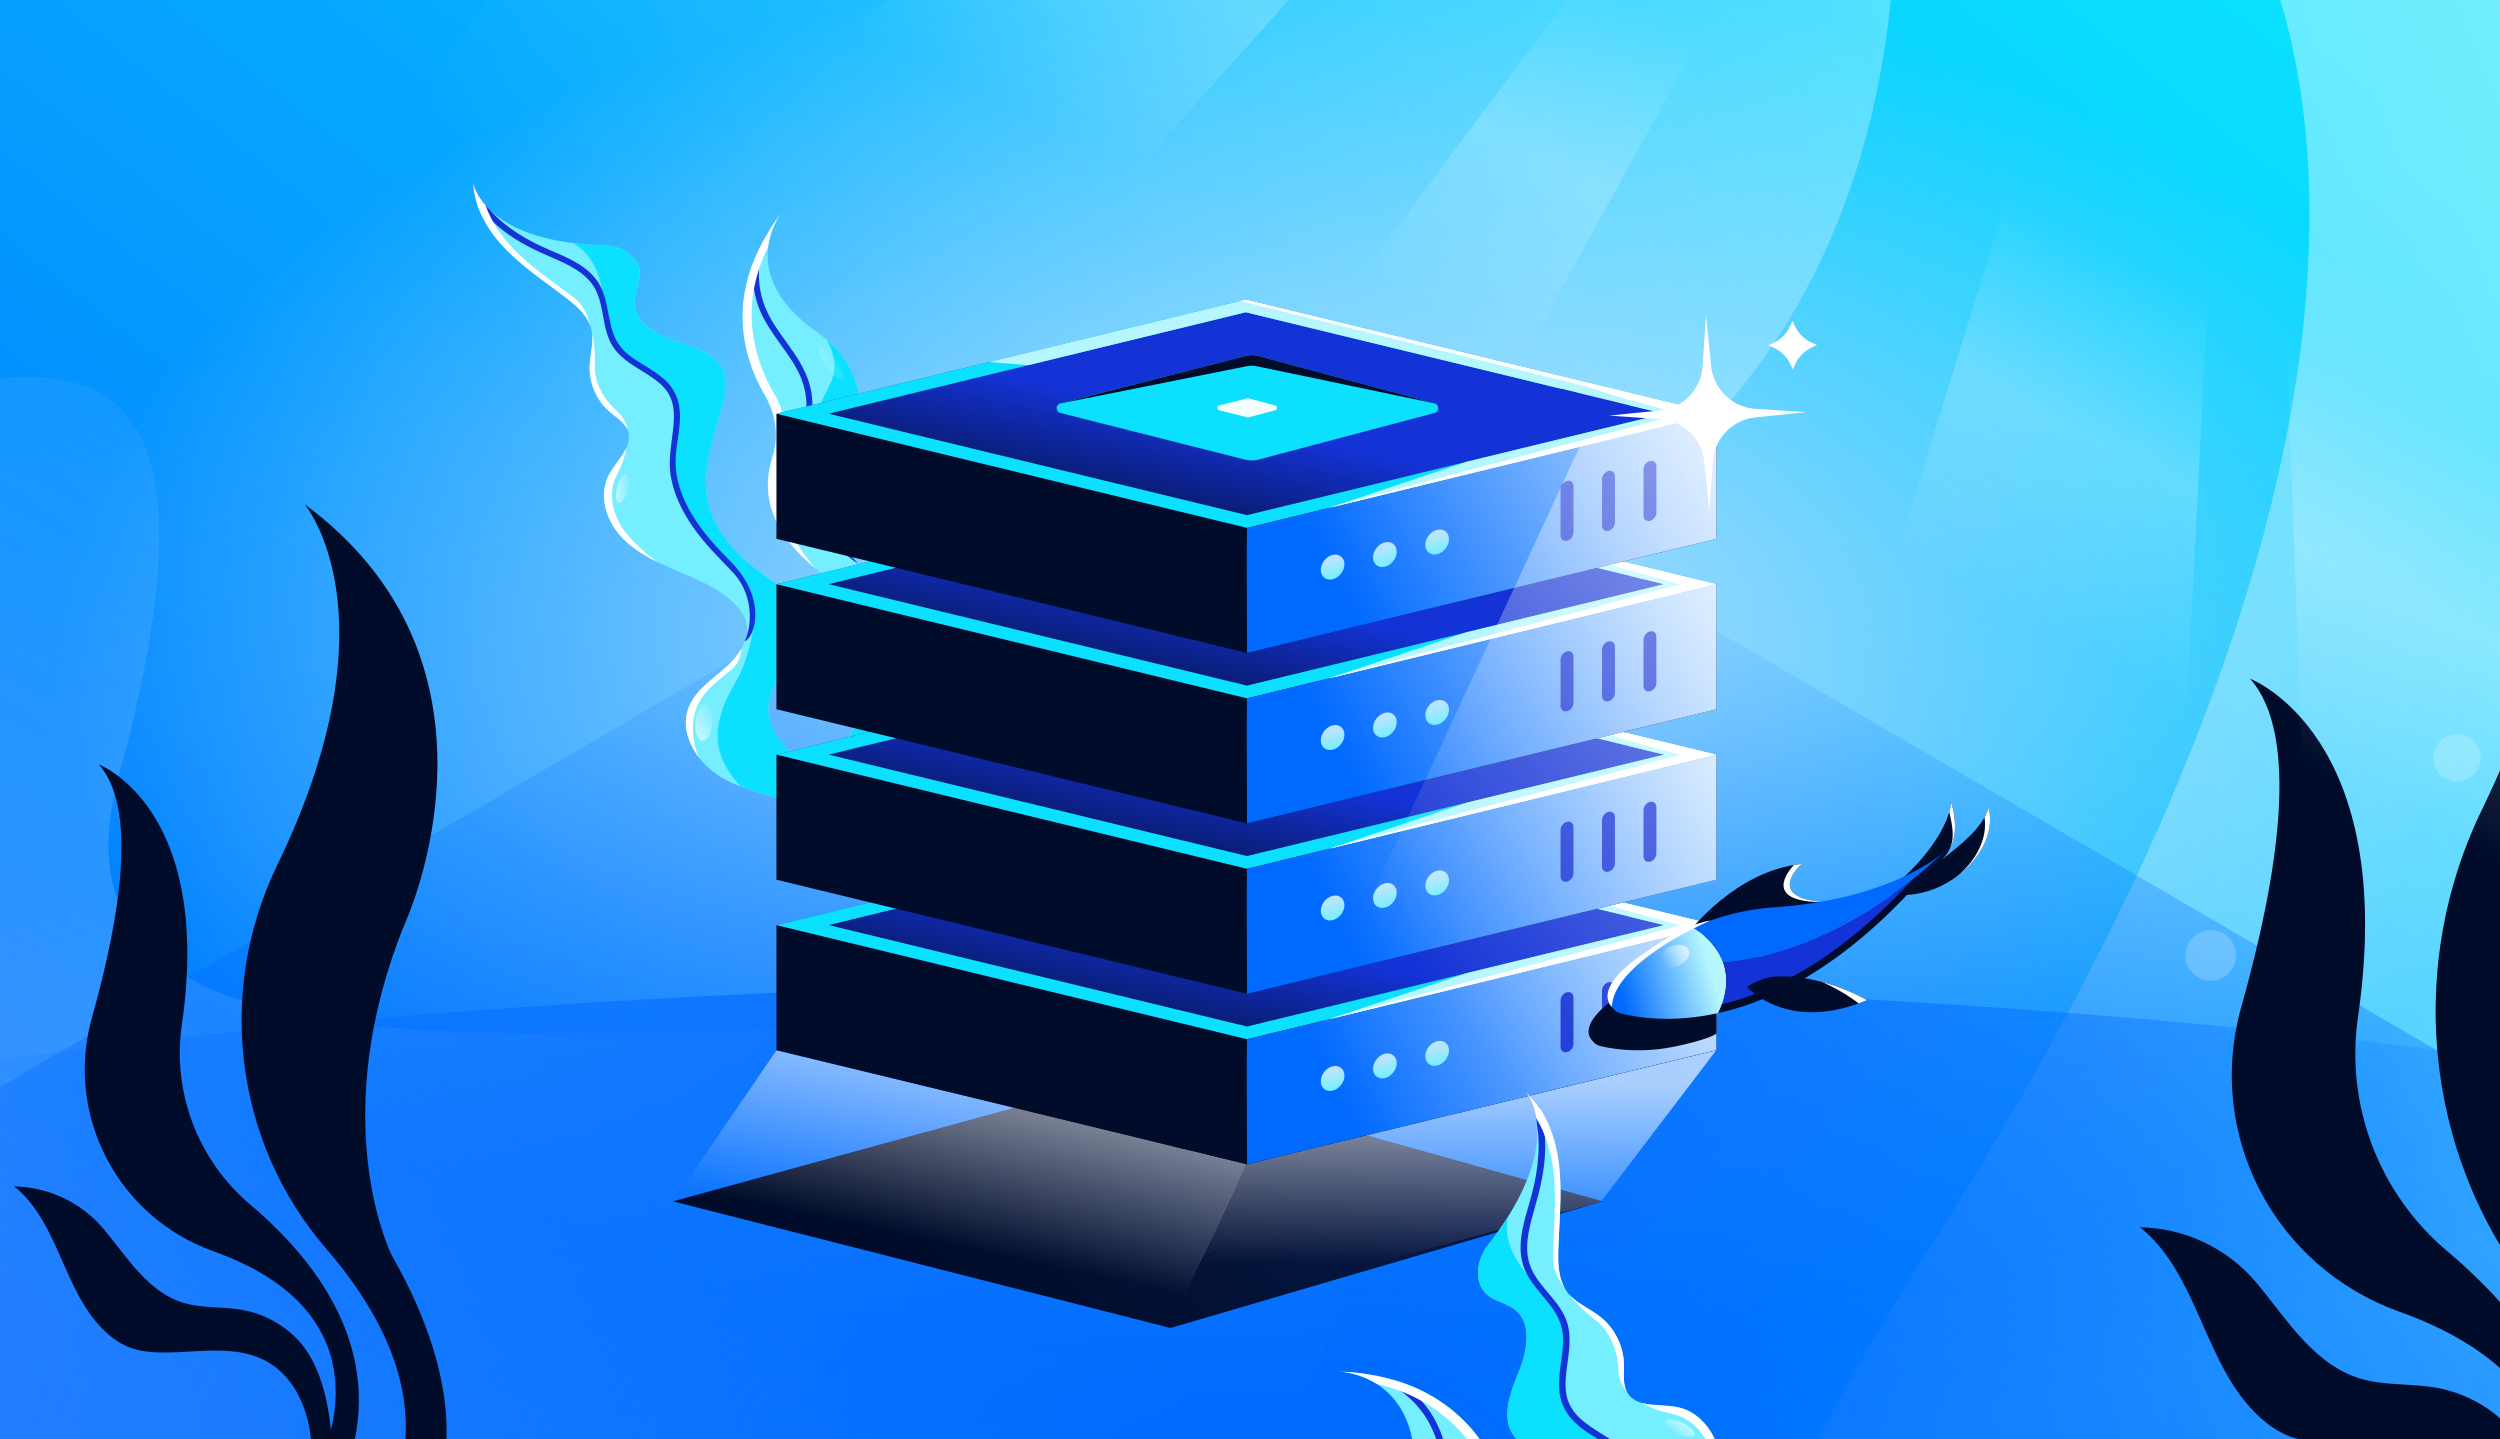
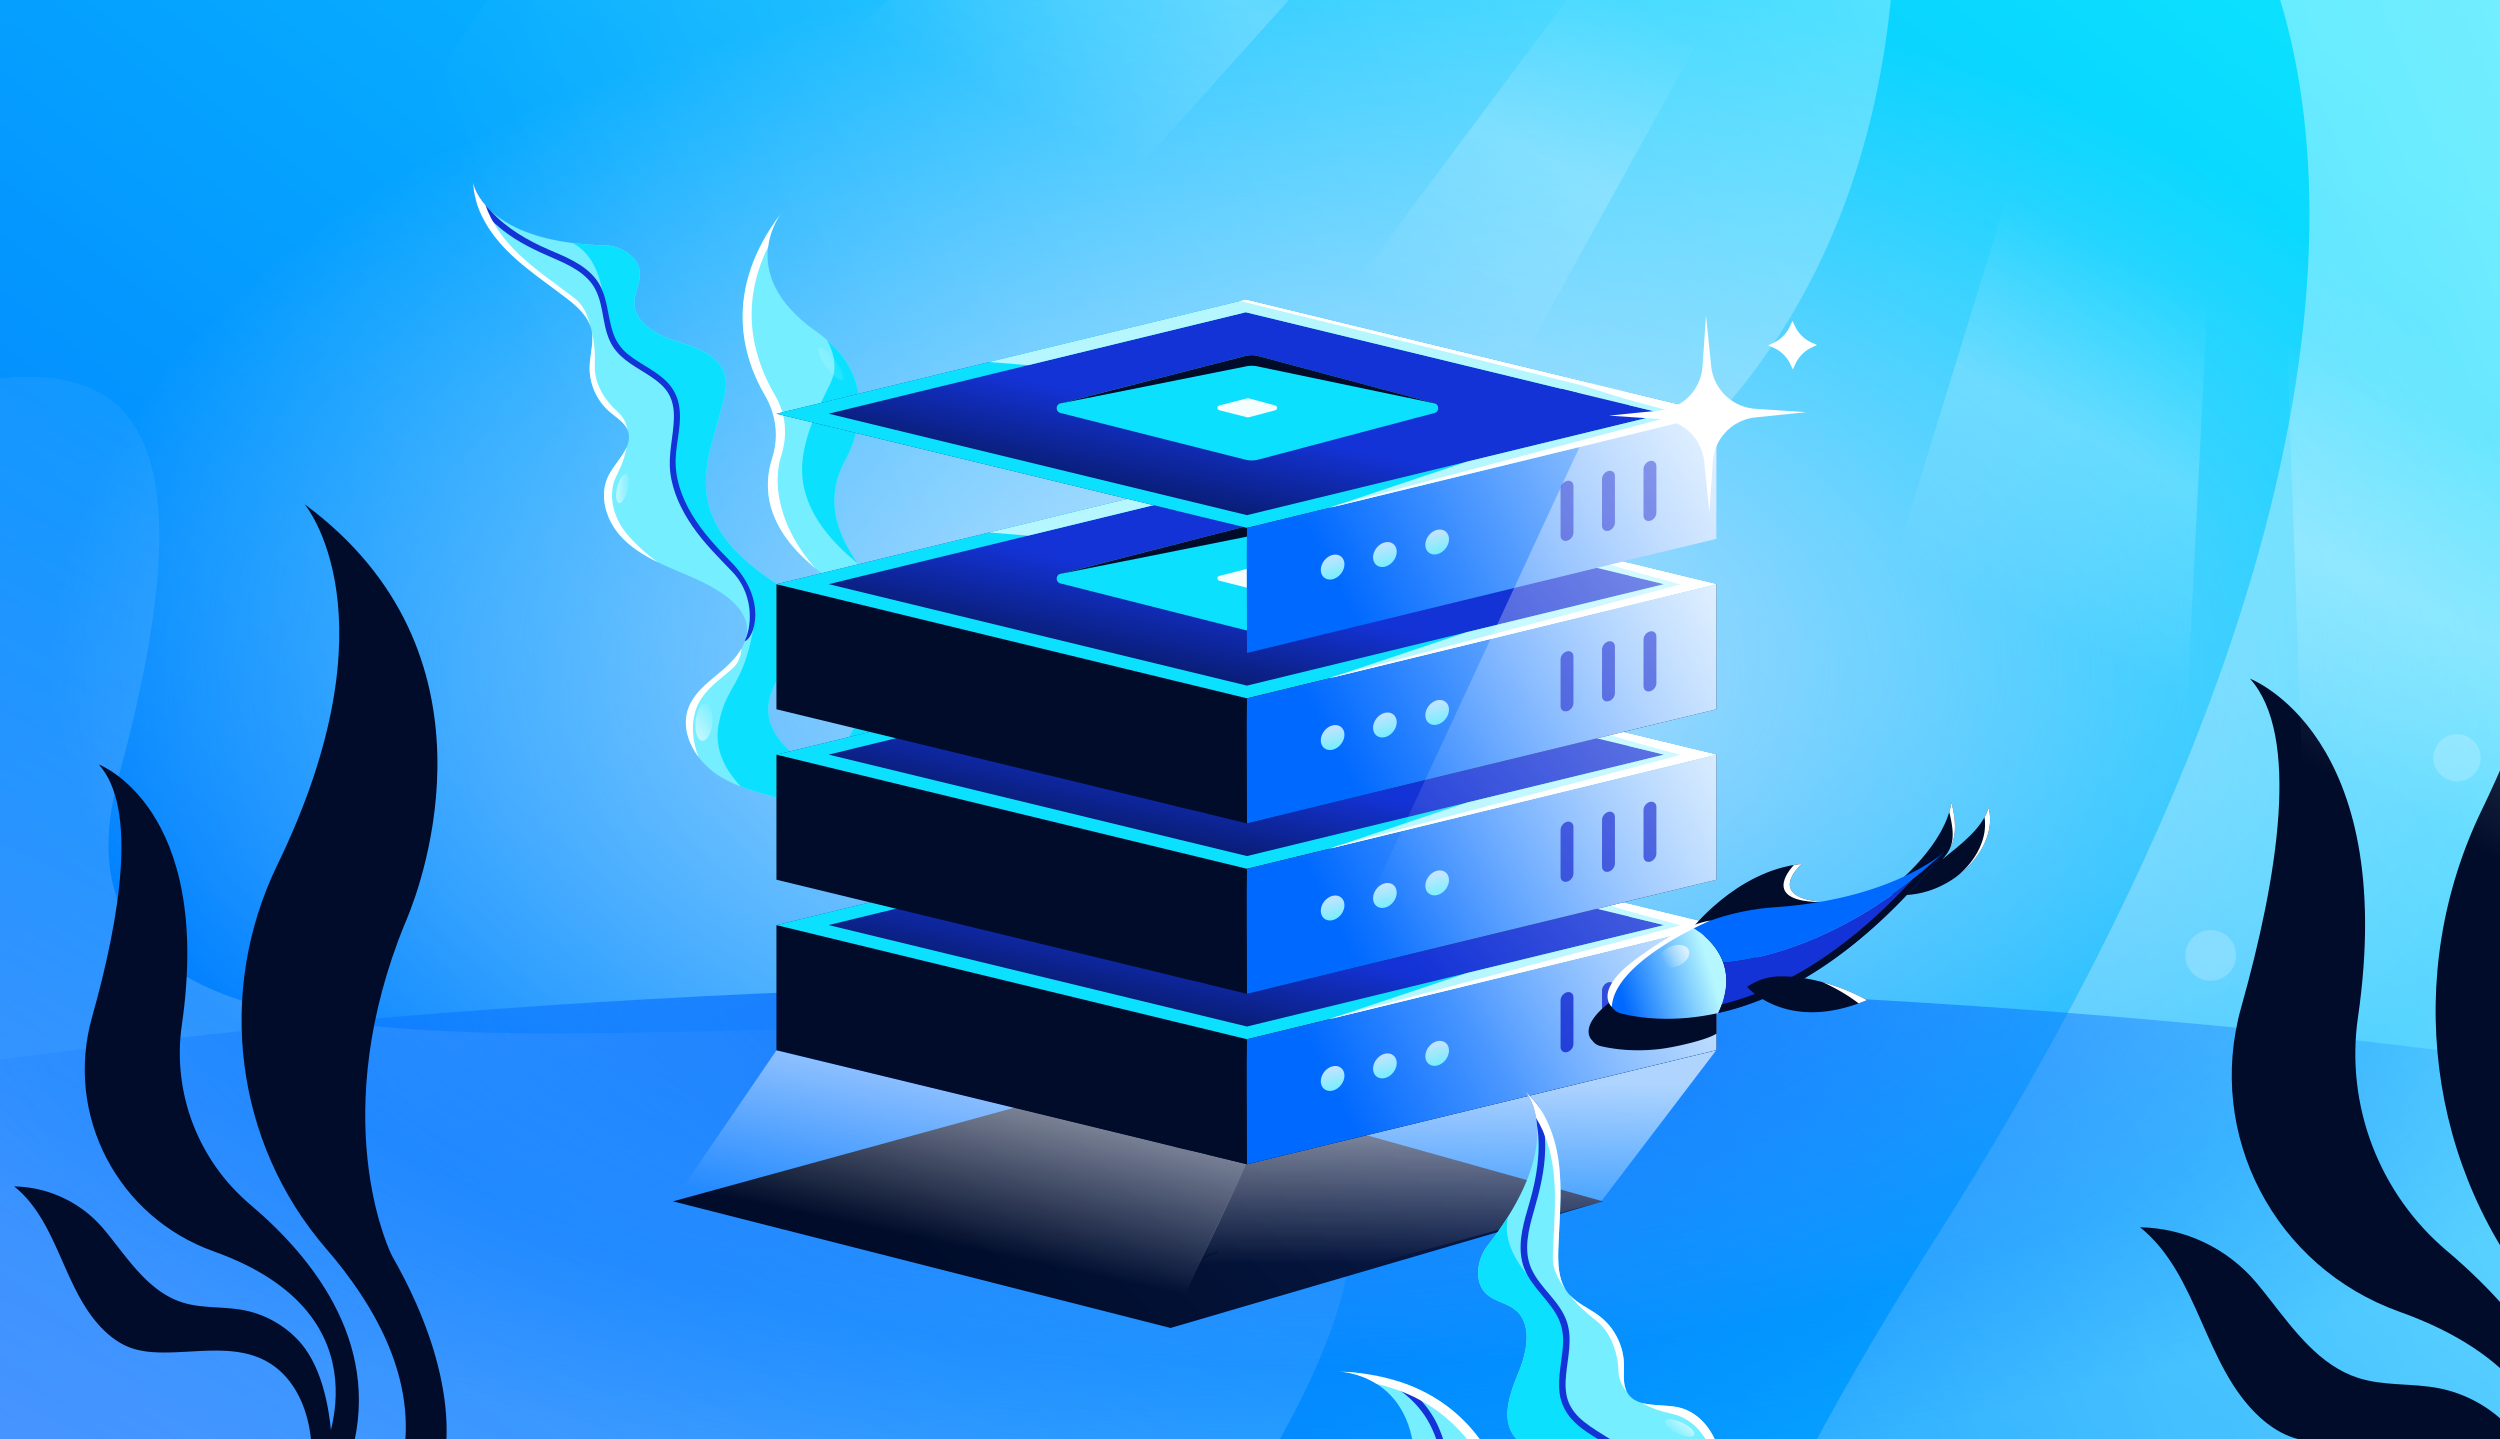
<svg xmlns="http://www.w3.org/2000/svg" fill="none" height="608" width="1056">
  <rect width="100%" height="100%" fill="#333333" stroke="none" />
  <g clip-path="url(#a)">
    <path d="M0 0h1056v608H0z" fill="url(#b)" />
    <path d="M1137 279.5C1137 460.926 875.31 608 552.5 608S-32 460.926-32 279.5 229.69-49 552.5-49 1137 98.075 1137 279.5" fill="url(#c)" />
    <path d="M800.426-23.803c8.97-199.899 378.414-20.152 16.445 548.042-361.973 568.191 4.226 800.041 635.979 709.781L974.531-366.317-174.324-251.306c461.341-23.386 950.149-133.538 510.226 140.173-549.903 342.139 440.147 630.593 464.524 87.33" fill="url(#d)" opacity=".5" />
    <path d="M50.101 328.177C139.508-.452-145.83 268.126-219.37 177.554L150.535 1415.18l487.793-48.84c-69.439-38.71-377.799-334.12-119.026-723.848 258.772-389.73-538.32-60.256-469.2-314.315" fill="url(#e)" opacity=".3" />
-     <path d="M1060 461.5v161H-4v-161l531.5-310z" fill="url(#f)" />
    <path d="M1469 601.5c0 103.001-420.18 186.5-938.5 186.5S-408 704.501-408 601.5 12.18 415 530.5 415 1469 498.499 1469 601.5" fill="url(#g)" />
    <path d="M330.02 90.02s-20.099 25.387 14.552 49.844c27.822 19.637 17.431 45.517 12.245 54.96-3.919 7.139-5.341 15.435-3.666 23.394 4.001 19.073 21.785 34.076 28.903 41.288 2.912 2.959 5.793 5.963 7.442 9.772 3.335 7.702 9.19 23.863-4.707 35.809-28.707 24.682-16.945 53.513-16.945 53.513l-7.372 3.408s-18.709-40.938 8.795-64.308c27.504-23.369-10.671-47.905-10.671-47.905-34.291-20.247-37.34-41.09-32.376-56.412 2.853-8.804 1.598-18.399-3.083-26.38-9.228-15.716-18.193-44.09 6.879-76.991z" fill="#75EEFF" />
    <path d="M372.747 294.368c-2.235 4.795-2.689 9.143 5.489 4.508 14.583-8.264 9.834-26.272 4.264-38.914 2.757 2.813 5.43 5.702 6.993 9.315 3.336 7.703 9.191 23.863-4.706 35.81-22.534 19.374-20.133 41.304-18.058 49.84l-6.296 7c-.894-2.011-17.966-41.458 8.831-64.227a39 39 0 0 0 3.483-3.332m-10.383-56.339c-27.187-22.008-24.377-40.468-22.352-49.582 1.935-8.711 5.9-16.686 8.759-22.438.904-1.819 1.698-3.416 2.282-4.744 2.898-6.584.95-12.46-1.792-17.73 21.878 19.073 12.422 42.423 7.554 51.288-3.919 7.14-5.341 15.436-3.666 23.394 1.523 7.263 5.045 13.935 9.215 19.812" fill="#0BE1FF" />
-     <path d="M337.97 153.234c2.637 4.508 4.53 9.4 5.022 14.623.846 9.109-1.732 18.022-2.548 27.03-.405 4.41-.347 8.873.83 13.166 1.538 5.629 8.933 17.347 21.25 30.088-6.795-3.822-19.553-19.338-22.037-24.867-2.089-4.628-2.893-9.554-2.801-14.597.167-9.219 3-18.178 2.955-27.411-.026-4.989-1.218-9.735-3.453-14.194-2.536-5.045-6.025-9.516-9.256-14.118-3.112-4.431-6.085-9.049-7.821-14.219a41.1 41.1 0 0 1-2.102-13.641c.019-1.594.139-3.193.337-4.778 1.715-4.321 3.961-8.775 6.842-13.317-2.562 4.835-4.098 10.228-4.514 15.677a39 39 0 0 0 1.209 13.144c1.308 4.866 3.785 9.295 6.594 13.447 3.159 4.665 6.669 9.096 9.523 13.964z" fill="#1433D6" />
    <path d="M349.161 155.053c-2.733-3.724-4.117-7.353-3.092-8.105s4.071 1.657 6.804 5.381c2.732 3.724 4.116 7.353 3.091 8.105s-4.071-1.657-6.803-5.381" fill="url(#h)" />
    <path d="M324.44 104.326c1.061-8.603 5.575-14.306 5.575-14.306l-.004-.008c-25.071 32.901-16.107 61.275-6.878 76.991 4.681 7.981 5.935 17.576 3.082 26.38-4.177 12.895-2.679 29.7 18.34 46.769-15.6-17.245-18.305-36.102-14.627-47.456 2.853-8.805 2.133-17.712-2.548-25.693-7.86-13.385-16.144-35.952-2.94-62.677" fill="#fff" />
    <path d="M362.515 360.787c-3.579-10.995-14.78-17.639-25.748-21.302s-22.754-5.465-32.619-11.499c-9.866-6.034-17.412-18.243-13.309-29.056 2.651-6.963 9.251-11.445 14.895-16.314s10.971-11.729 9.571-19.048c-.827-4.311-3.895-7.873-7.29-10.66-6.952-5.704-15.506-8.989-23.774-12.54-8.264-3.543-16.624-7.624-22.525-14.417-5.897-6.784-8.758-16.956-4.708-24.984 3.224-6.389 10.578-12.202 8.211-18.961-1.261-3.589-4.911-5.645-7.791-8.138-5.369-4.646-8.528-11.745-8.373-18.842.114-5.329 1.977-10.7.736-15.884-1.347-5.635-6.046-9.762-10.635-13.296-8.573-6.601-17.71-12.583-25.281-20.311-7.571-7.729-13.587-17.648-14.054-28.457 0 0 3.956 25.261 55.636 26.558 6.403.159 13.587 4.242 14.723 10.548.812 4.543-2.172 8.95-2.214 13.571-.075 8.665 9.489 13.826 17.763 16.393 8.273 2.567 18.07 5.82 20.41 14.156 1.022 3.649.3 7.552-.614 11.237-3.418 13.82-9.408 27.807-6.626 41.768 3.03 15.248 15.816 26.537 28.811 35.072 3.676 2.422 7.588 4.867 9.751 8.705 4.041 7.171.537 16.184-3.772 23.187-4.306 7.012-9.628 14.258-9.153 22.475.39 6.64 4.63 12.493 9.594 16.927s10.765 7.847 15.759 12.237a53 53 0 0 1 13.669 18.817l3.007 10.155-4.061 1.877z" fill="#75EEFF" />
    <path clip-rule="evenodd" d="m362.507 360.76.008.026-.011-.025zM313 332.259c4.402 1.687 8.996 2.955 13.593 4.224 3.415.943 6.833 1.886 10.174 3.002 10.959 3.66 22.151 10.295 25.74 21.275l4.058-1.876-3.007-10.155a53 53 0 0 0-13.668-18.818c-2.445-2.149-5.084-4.063-7.722-5.978-2.752-1.997-5.504-3.995-8.038-6.258-4.964-4.434-9.204-10.287-9.594-16.928-.418-7.236 3.659-13.718 7.579-19.951.531-.845 1.06-1.686 1.574-2.523 4.31-7.003 7.813-16.016 3.772-23.188-2.057-3.649-5.695-6.039-9.208-8.347l-.543-.358c-12.995-8.534-25.781-19.824-28.811-35.071-2.16-10.84.968-21.695 4.074-32.476.895-3.105 1.788-6.203 2.552-9.293.914-3.685 1.636-7.587.614-11.236-2.34-8.336-12.137-11.59-20.41-14.157-8.274-2.566-17.838-7.727-17.763-16.392.018-2.03.604-4.019 1.187-5.996.744-2.523 1.482-5.028 1.027-7.575-1.136-6.306-8.32-10.389-14.723-10.548-5.026-.126-9.6-.479-13.763-1.013 8.182 4.046 13.009 13.939 13.799 29.337.761 14.842 8.683 18.772 11.239 20.04.297.147.521.258.653.347.135.089.378.236.71.436 2.818 1.696 12.055 7.255 15.855 14.854 3.075 6.151 2.142 11.857 1.07 18.408-.408 2.495-.836 5.113-1.07 7.925-.85 10.193 7.645 29.306 16.989 36.526 9.343 7.22 19 24.302 17.413 33.978-2.343 14.297-5.707 20.295-8.759 25.738-2.479 4.42-4.752 8.474-6.106 16.31-1.716 9.927 2.686 18.581 9.513 25.737" fill="#0BE1FF" fill-rule="evenodd" />
    <path d="M314.533 270.845c3.823-8.069 2.961-20.811-5.084-29.203-5.944-6.2-12.016-12.167-16.907-19.274-4.651-6.767-8.371-14.394-9.394-22.623-.983-7.901 1.351-15.483 1.513-23.34.082-3.628-.52-7.297-2.459-10.429-1.784-2.888-4.514-5.031-7.289-6.898-5.677-3.808-12.304-6.819-16.079-12.794-4.543-7.196-3.468-16.242-7.188-23.736-3.501-7.064-11.122-10.566-17.996-13.534-7.509-3.237-14.833-6.693-21.301-11.792-4.331-3.418-8.285-7.48-11.197-12.188-.752-2.577-1.223-5.233-1.331-7.944 0 0 .89 5.663 7.31 11.766 6.533 7.451 15.875 12.817 24.754 16.628 7.002 3.001 14.668 6.002 19.589 12.113 5.421 6.728 4.833 15.456 7.569 23.232 1.238 3.518 3.316 6.443 6.196 8.803 2.711 2.214 5.76 3.964 8.718 5.808 2.914 1.813 5.791 3.745 8.143 6.267 2.413 2.587 4.01 5.776 4.676 9.251 1.451 7.541-1.058 15.143-1.368 22.68-.345 8.412 2.555 16.479 6.822 23.608 4.409 7.37 10.244 13.754 16.267 19.815 16.261 16.371 9.859 32.935 6.036 33.784" fill="#1433D6" />
    <path d="M261.415 212.501c-1.234-.307-1.558-3.278-.723-6.636s2.512-5.832 3.746-5.525 1.557 3.277.722 6.636-2.512 5.831-3.745 5.525" fill="url(#i)" />
    <path d="M296.615 312.934c-1.955-.178-3.218-3.865-2.821-8.235s2.304-7.769 4.259-7.591 3.219 3.864 2.822 8.234c-.397 4.371-2.304 7.769-4.26 7.592" fill="url(#j)" />
    <path d="M205.104 86.731c2.423 7.032 6.925 13.444 12.175 18.803 5.582 5.699 12.015 10.448 18.446 15.195 2.291 1.692 4.582 3.383 6.834 5.117 4.031 3.104 5.664 7.35 6.915 12.157-1.669-5.06-6.038-8.866-10.312-12.157-2.252-1.734-4.543-3.425-6.835-5.117-6.431-4.747-12.864-9.496-18.446-15.195-7.571-7.728-13.588-17.648-14.054-28.456 0 0 .692 4.418 5.277 9.653m44.885 53.351c1.229 5.161 1.375 9.502 1.262 14.814-.156 7.097 4.211 14.326 9.58 18.972 2.422 2.095 3.802 4.969 4.181 7.597-1.07-2.457-3.279-4.182-5.471-5.894-.718-.561-1.434-1.12-2.108-1.703-5.368-4.646-8.527-11.745-8.372-18.842.041-1.928.311-3.861.58-5.788.43-3.081.859-6.147.348-9.156m14.66 48.924c-.666 4.004-2.052 7.63-4.237 11.96-4.051 8.029-1.19 18.2 4.707 24.985 3.624 4.17 8.063 8.241 12.864 11.582-6.082-2.953-11.857-6.512-16.261-11.582-5.897-6.785-8.759-16.956-4.708-24.985.98-1.942 2.342-3.831 3.697-5.71 1.497-2.077 2.985-4.141 3.938-6.25m48.546 84.954c-.202 3.278-1.273 6.254-4.058 8.656-.959.827-1.947 1.644-2.937 2.464-4.837 4.001-9.757 8.071-11.957 13.849-2.4 6.324-1.913 14.209.878 20.874-4.664-6.146-6.957-13.808-4.276-20.874 2.2-5.778 7.121-9.849 11.957-13.849.991-.82 1.978-1.637 2.938-2.464 2.836-2.447 5.593-5.397 7.455-8.656" fill="#fff" />
    <path d="m482.587 453.019 194.431 54.428-182.603 53.488-210.181-53.487z" fill="url(#k)" />
    <path d="M492.663 563.602c-33.625-9.056-25.09-6.468-25.09-6.715 0-2.125 4.638 0 0 0-2.321 0 1.52-.697 0 0l-183.206-49.41 43.582-63.792 108.62 26.078 90.014 21.977z" fill="url(#l)" fill-opacity=".65" />
    <path d="m676.173 507.688-147.314 40.164-33.976 9.688c-33.625-9.055-21.844-10.501-21.844-10.748 0-2.126 45.899-18.231 41.261-18.231-2.321 0-39.741 17.534-41.261 18.231l21.844 10.748 31.83-65.998 198.238-47.937z" fill="url(#m)" fill-opacity=".65" />
    <path d="m724.972 443.598-198.241 48.204-16.481-3.997c.097-.234-14.192-3.195-14.192-3.442 0-2.126 10.579-1.129 5.941-1.129-2.32 0-4.421.432-5.941 1.129l-168.086-40.765-.003-52.853 98.508 18.45 100.254 24.452 198.238-42.891z" fill="#000C2A" />
    <path clip-rule="evenodd" d="m526.304 342.553 144.992 35.164c-.297.411-.457.85-.457 1.306 0 2.299 4.076 4.162 9.104 4.162 2.936 0 5.547-.635 7.212-1.621l37.907 9.193-198.241 48.204-13.377-3.244c.182-.329.279-.673.279-1.027 0-2.299-4.076-4.162-9.104-4.162-2.708 0-5.14.54-6.807 1.398l-169.75-41.169z" fill="url(#n)" fill-rule="evenodd" />
    <path clip-rule="evenodd" d="m526.204 347.905 139.884 33.926c1.107 2.645 3.62 4.165 5.153 4.865 2.469 1.129 5.515 1.69 8.6 1.69 2.693 0 5.422-.429 7.763-1.337l15.311 3.713-176.197 42.844-8.611-2.088-20.826-5.051-147.274-35.718zm-198.243 42.851 198.241-48.204 144.992 35.164c-.296.411-.457.85-.457 1.306q0 .204.042.404c.445 2.109 4.332 3.758 9.062 3.758 2.936 0 5.547-.636 7.212-1.622l37.908 9.194-198.242 48.204-13.377-3.244c0-.038-15.63-3.755-15.632-3.792z" fill="#0BE1FF" fill-rule="evenodd" />
    <path d="m526.625 449.787.105 42.016 198.242-48.204-.004-52.842-198.238 48.224z" fill="url(#o)" />
    <path d="m561.316 430.548 163.643-39.791-37.907-9.193c-1.665.986-4.276 1.621-7.212 1.621-4.73 0-8.618-1.649-9.062-3.758a2 2 0 0 1-.043-.404c0-.456.161-.895.457-1.306l-144.991-35.164-108.396 26.358 16.46 1.351 91.938-22.355 139.883 33.925c1.108 2.646 3.62 4.165 5.153 4.866 2.469 1.128 5.515 1.69 8.601 1.69 2.692 0 5.421-.43 7.763-1.337l15.31 3.713-83.363 20.27z" fill="#B5F6FF" />
    <path d="m683.307 383.018-14.221-4.44 2.081 4.44 9.642 3.052z" fill="#B5F6FF" />
    <path clip-rule="evenodd" d="m523.773 343.139 2.427-.59 144.992 35.165-.006.008 15.841 3.852.024-.014 37.907 9.193-163.642 39.791 3.912-1.311 144.618-38.38-23.094-6.299-19.246-5.949z" fill="#fff" fill-rule="evenodd" />
    <path d="m525.931 366.395-77.99 19.976c-2.109.54-2.104 3.536.006 4.069l78.021 19.711c1.842.465 3.771.454 5.608-.032l74.365-19.685c2.079-.55 2.084-3.499.007-4.057l-74.336-19.95a11.2 11.2 0 0 0-5.681-.032" fill="#0BE1FF" />
    <path d="m525.934 366.396-78.106 20.036 78.708-15.715a11.2 11.2 0 0 1 4.481.02l75.415 15.747-74.816-20.057a11.2 11.2 0 0 0-5.682-.031" fill="#000C2A" />
    <path d="m526.85 384.242-11.798 3.022c-1.054.27-1.051 1.768.004 2.035l11.798 2.98c.172.044.353.043.525-.003l11.26-2.98c1.04-.275 1.042-1.75.004-2.029l-11.26-3.022a1.05 1.05 0 0 0-.533-.003" fill="#F4FEFF" />
    <path d="m659.383 380.221 28.534 6.902 1.908 3.638-18.985 3.797z" fill="#1433D6" />
    <path clip-rule="evenodd" d="M696.942 410.721c1.503-.36 2.722.6 2.722 2.146v19.681c0 1.546-1.219 3.092-2.722 3.453s-2.722-.6-2.722-2.146v-19.681c0-1.546 1.219-3.092 2.722-3.453m-17.523 4.207c1.503-.361 2.722.599 2.722 2.145v19.681c0 1.546-1.219 3.092-2.722 3.453-1.504.361-2.722-.6-2.722-2.146V418.38c0-1.546 1.218-3.092 2.722-3.452m-17.516 4.203c1.503-.361 2.722.6 2.722 2.146v19.681c0 1.546-1.219 3.092-2.722 3.453s-2.722-.6-2.722-2.146v-19.681c0-1.546 1.219-3.092 2.722-3.453" fill="#1433D6" fill-rule="evenodd" />
    <circle cx="5.143" cy="5.143" fill="url(#p)" r="5.143" transform="matrix(-.972 .233 0 -1 612.055 448.883)" />
    <circle cx="5.143" cy="5.143" fill="url(#q)" r="5.143" transform="matrix(-.972 .233 0 -1 589.977 454.182)" />
    <circle cx="5.143" cy="5.143" fill="url(#r)" r="5.143" transform="matrix(-.972 .233 0 -1 567.898 459.483)" />
    <path d="m724.972 371.597-198.241 48.205-16.481-3.997c.097-.234-14.192-3.196-14.192-3.442 0-2.126 10.579-1.129 5.941-1.129-2.32 0-4.421.431-5.941 1.129l-168.086-40.765-.003-52.854 98.508 18.45 100.254 24.452 198.238-42.89z" fill="#000C2A" />
    <path clip-rule="evenodd" d="m526.304 270.553 144.992 35.164c-.297.411-.457.85-.457 1.306 0 2.298 4.076 4.162 9.104 4.162 2.936 0 5.547-.636 7.212-1.622l37.907 9.194-198.241 48.204-13.377-3.245a2.1 2.1 0 0 0 .279-1.027c0-2.298-4.076-4.162-9.104-4.162-2.708 0-5.14.541-6.807 1.398l-169.75-41.168z" fill="url(#s)" fill-rule="evenodd" />
    <path clip-rule="evenodd" d="m526.204 275.905 139.884 33.925c1.107 2.646 3.62 4.165 5.153 4.866 2.469 1.129 5.515 1.69 8.6 1.69 2.693 0 5.422-.43 7.763-1.337l15.311 3.713-176.197 42.844-8.611-2.089-20.826-5.051-147.274-35.717zm-198.243 42.85 198.241-48.204 144.992 35.164c-.296.411-.457.85-.457 1.306q0 .204.042.404c.445 2.109 4.332 3.758 9.062 3.758 2.936 0 5.547-.635 7.212-1.621l37.908 9.193-198.242 48.204-13.377-3.244c0-.037-15.63-3.754-15.632-3.791z" fill="#0BE1FF" fill-rule="evenodd" />
    <path d="m526.625 377.787.105 42.015 198.242-48.204-.004-52.842L526.73 366.98z" fill="url(#t)" />
    <path d="m561.316 358.548 163.643-39.791-37.907-9.194c-1.665.986-4.276 1.622-7.212 1.622-4.73 0-8.618-1.649-9.062-3.758a2 2 0 0 1-.043-.404c0-.456.161-.895.457-1.306l-144.991-35.164-108.396 26.357 16.46 1.352 91.938-22.356 139.883 33.926c1.108 2.645 3.62 4.165 5.153 4.865 2.469 1.129 5.515 1.69 8.601 1.69 2.692 0 5.421-.429 7.763-1.337l15.31 3.713-83.363 20.271z" fill="#B5F6FF" />
    <path d="m683.307 311.017-14.221-4.439 2.081 4.439 9.642 3.052z" fill="#B5F6FF" />
    <path clip-rule="evenodd" d="m523.773 271.139 2.427-.59 144.992 35.164-.007.008 15.842 3.853.024-.015 37.907 9.194-163.643 39.791 3.914-1.311 144.617-38.381-23.094-6.298-19.246-5.949z" fill="#fff" fill-rule="evenodd" />
    <path d="m525.931 294.394-77.99 19.976c-2.109.54-2.104 3.537.006 4.07l78.021 19.71a11.2 11.2 0 0 0 5.608-.032l74.365-19.684c2.079-.55 2.084-3.5.007-4.057l-74.336-19.95a11.2 11.2 0 0 0-5.681-.033" fill="#0BE1FF" />
    <path d="m525.934 294.395-78.106 20.036 78.708-15.714a11.2 11.2 0 0 1 4.481.019l75.415 15.747-74.816-20.057a11.2 11.2 0 0 0-5.682-.031" fill="#000C2A" />
    <path d="m526.85 312.242-11.798 3.022c-1.054.27-1.051 1.768.004 2.034l11.798 2.981c.172.043.353.042.525-.003l11.26-2.981c1.04-.275 1.042-1.75.004-2.028l-11.26-3.022a1.05 1.05 0 0 0-.533-.003" fill="#F4FEFF" />
    <path d="m659.383 308.22 28.534 6.902 1.908 3.639-18.985 3.797z" fill="#1433D6" />
    <path clip-rule="evenodd" d="M696.942 338.721c1.503-.361 2.722.6 2.722 2.146v19.681c0 1.546-1.219 3.092-2.722 3.453s-2.722-.6-2.722-2.146v-19.681c0-1.546 1.219-3.092 2.722-3.453m-17.523 4.206c1.503-.361 2.722.6 2.722 2.146v19.681c0 1.546-1.219 3.092-2.722 3.453-1.504.361-2.722-.6-2.722-2.146V346.38c0-1.546 1.218-3.092 2.722-3.453m-17.516 4.204c1.503-.361 2.722.599 2.722 2.146v19.68c0 1.547-1.219 3.092-2.722 3.453s-2.722-.599-2.722-2.146v-19.68c0-1.547 1.219-3.092 2.722-3.453" fill="#1433D6" fill-rule="evenodd" />
    <circle cx="5.143" cy="5.143" fill="url(#u)" r="5.143" transform="matrix(-.972 .233 0 -1 612.055 376.883)" />
    <circle cx="5.143" cy="5.143" fill="url(#v)" r="5.143" transform="matrix(-.972 .233 0 -1 589.977 382.182)" />
    <circle cx="5.143" cy="5.143" fill="url(#w)" r="5.143" transform="matrix(-.972 .233 0 -1 567.898 387.482)" />
    <path d="m724.972 299.597-198.241 48.205-16.481-3.997c.097-.234-14.192-3.196-14.192-3.442 0-2.126 10.579-1.129 5.941-1.129-2.32 0-4.421.431-5.941 1.129l-168.086-40.765-.003-52.854 98.508 18.45 100.254 24.452 198.238-42.89z" fill="#000C2A" />
    <path clip-rule="evenodd" d="m526.304 198.553 144.992 35.164c-.297.411-.457.85-.457 1.306 0 2.298 4.076 4.162 9.104 4.162 2.936 0 5.547-.636 7.212-1.622l37.907 9.194-198.241 48.204-13.377-3.245a2.1 2.1 0 0 0 .279-1.027c0-2.298-4.076-4.162-9.104-4.162-2.708 0-5.14.541-6.807 1.398l-169.75-41.168z" fill="url(#x)" fill-rule="evenodd" />
    <path clip-rule="evenodd" d="m526.204 203.905 139.884 33.926c1.107 2.645 3.62 4.165 5.153 4.865 2.469 1.129 5.515 1.69 8.6 1.69 2.693 0 5.422-.429 7.763-1.337l15.311 3.713-176.197 42.844-8.611-2.088-20.826-5.051-147.274-35.718zm-198.243 42.851 198.241-48.204 144.992 35.164c-.296.411-.457.85-.457 1.306q0 .204.042.404c.445 2.109 4.332 3.758 9.062 3.758 2.936 0 5.547-.636 7.212-1.622l37.908 9.194-198.242 48.204-13.377-3.244c0-.038-15.63-3.755-15.632-3.792z" fill="#0BE1FF" fill-rule="evenodd" />
    <path d="m526.625 305.787.105 42.016 198.242-48.204-.004-52.842-198.238 48.224z" fill="url(#y)" />
    <path d="m561.316 286.548 163.643-39.791-37.907-9.194c-1.665.986-4.276 1.622-7.212 1.622-4.73 0-8.618-1.649-9.062-3.758a2 2 0 0 1-.043-.404c0-.456.161-.895.457-1.306l-144.991-35.164-108.396 26.357 16.46 1.352 91.938-22.356 139.883 33.926c1.108 2.645 3.62 4.165 5.153 4.865 2.469 1.129 5.515 1.69 8.601 1.69 2.692 0 5.421-.429 7.763-1.337l15.31 3.713-83.363 20.271z" fill="#B5F6FF" />
    <path d="m683.307 239.018-14.221-4.44 2.081 4.44 9.642 3.052z" fill="#B5F6FF" />
    <path clip-rule="evenodd" d="m523.773 199.139 2.427-.59 144.992 35.165-.007.008 15.842 3.852.024-.014 37.907 9.193-163.643 39.791 3.913-1.311 144.619-38.38-23.095-6.299-19.246-5.949z" fill="#fff" fill-rule="evenodd" />
    <path d="m525.931 222.395-77.99 19.976c-2.109.54-2.104 3.536.006 4.069l78.021 19.711c1.842.465 3.771.454 5.608-.032l74.365-19.685c2.079-.55 2.084-3.499.007-4.057l-74.336-19.95a11.2 11.2 0 0 0-5.681-.032" fill="#0BE1FF" />
    <path d="m525.934 222.396-78.106 20.036 78.708-15.715a11.2 11.2 0 0 1 4.481.02l75.415 15.747-74.816-20.057a11.2 11.2 0 0 0-5.682-.031" fill="#000C2A" />
    <path d="m526.85 240.242-11.798 3.022c-1.054.27-1.051 1.768.004 2.034l11.798 2.981c.172.043.353.042.525-.003l11.26-2.981c1.04-.275 1.042-1.75.004-2.028l-11.26-3.022a1.05 1.05 0 0 0-.533-.003" fill="#F4FEFF" />
    <path d="m659.383 236.221 28.534 6.902 1.908 3.638-18.985 3.797z" fill="#1433D6" />
    <path clip-rule="evenodd" d="M696.942 266.721c1.503-.36 2.722.6 2.722 2.146v19.681c0 1.546-1.219 3.092-2.722 3.453s-2.722-.6-2.722-2.146v-19.681c0-1.546 1.219-3.092 2.722-3.453m-17.523 4.207c1.503-.361 2.722.599 2.722 2.145v19.681c0 1.546-1.219 3.092-2.722 3.453-1.504.361-2.722-.6-2.722-2.146V274.38c0-1.546 1.218-3.092 2.722-3.452m-17.516 4.203c1.503-.361 2.722.6 2.722 2.146v19.681c0 1.546-1.219 3.092-2.722 3.453s-2.722-.6-2.722-2.146v-19.681c0-1.546 1.219-3.092 2.722-3.453" fill="#1433D6" fill-rule="evenodd" />
    <circle cx="5.143" cy="5.143" fill="url(#z)" r="5.143" transform="matrix(-.972 .233 0 -1 612.055 304.883)" />
    <circle cx="5.143" cy="5.143" fill="url(#A)" r="5.143" transform="matrix(-.972 .233 0 -1 589.977 310.182)" />
    <circle cx="5.143" cy="5.143" fill="url(#B)" r="5.143" transform="matrix(-.972 .233 0 -1 567.898 315.483)" />
-     <path d="m724.972 227.597-198.241 48.205-16.481-3.997c.097-.234-14.192-3.196-14.192-3.442 0-2.126 10.579-1.129 5.941-1.129-2.32 0-4.421.431-5.941 1.129l-168.086-40.765-.003-52.854 98.508 18.45 100.254 24.452 198.238-42.89z" fill="#000C2A" />
    <path clip-rule="evenodd" d="m526.304 126.553 144.992 35.164c-.297.411-.457.85-.457 1.306 0 2.298 4.076 4.162 9.104 4.162 2.936 0 5.547-.636 7.212-1.622l37.801 9.193-198.135 48.205-13.377-3.245a2.1 2.1 0 0 0 .279-1.027c0-2.298-4.076-4.162-9.104-4.162-2.708 0-5.14.541-6.807 1.398l-169.75-41.168z" fill="url(#C)" fill-rule="evenodd" />
    <path clip-rule="evenodd" d="m526.204 131.905 139.884 33.926c1.107 2.645 3.62 4.165 5.153 4.865 2.469 1.129 5.515 1.69 8.6 1.69 2.693 0 5.422-.429 7.763-1.337l15.311 3.713-176.197 42.844-8.611-2.088-20.826-5.051-147.274-35.718zm-198.243 42.851 198.241-48.204 144.992 35.164c-.296.411-.457.85-.457 1.306q0 .204.042.404c.445 2.109 4.332 3.758 9.062 3.758 2.936 0 5.547-.636 7.212-1.622l37.908 9.194-198.242 48.204-13.377-3.244c0-.038-15.63-3.755-15.632-3.792z" fill="#0BE1FF" fill-rule="evenodd" />
    <path d="m526.625 233.787.105 42.016 198.242-48.204-.004-52.842-198.238 48.224z" fill="url(#D)" />
    <path d="m561.316 214.548 163.643-39.791-37.907-9.194c-1.665.986-4.276 1.622-7.212 1.622-4.73 0-8.618-1.649-9.062-3.758a2 2 0 0 1-.043-.404c0-.456.161-.895.457-1.306l-144.991-35.164-108.396 26.357 16.46 1.352 91.938-22.356 139.883 33.926c1.108 2.645 3.62 4.165 5.153 4.865 2.469 1.129 5.515 1.69 8.601 1.69 2.692 0 5.421-.429 7.763-1.337l15.31 3.713-83.363 20.271z" fill="#B5F6FF" />
    <path d="m683.307 167.018-14.221-4.44 2.081 4.44 9.642 3.052z" fill="#B5F6FF" />
    <path clip-rule="evenodd" d="m523.773 127.139 2.427-.59 144.992 35.165-.007.008 15.842 3.852.024-.014 37.907 9.193-163.643 39.791 3.913-1.311 144.619-38.38-23.095-6.299-19.246-5.949z" fill="#fff" fill-rule="evenodd" />
    <path d="m525.931 150.395-77.99 19.976c-2.109.54-2.104 3.536.006 4.069l78.021 19.711c1.842.465 3.771.454 5.608-.032l74.365-19.685c2.079-.55 2.084-3.499.007-4.057l-74.336-19.95a11.2 11.2 0 0 0-5.681-.032" fill="#0BE1FF" />
    <path d="m525.934 150.396-78.106 20.036 78.708-15.715a11.2 11.2 0 0 1 4.481.02l75.415 15.747-74.816-20.057a11.2 11.2 0 0 0-5.682-.031" fill="#000C2A" />
    <path d="m526.85 168.242-11.798 3.022c-1.054.27-1.051 1.768.004 2.034l11.798 2.981c.172.043.353.042.525-.003l11.26-2.981c1.04-.275 1.042-1.75.004-2.028l-11.26-3.022a1.05 1.05 0 0 0-.533-.003" fill="#F4FEFF" />
    <path d="m659.383 164.221 28.534 6.902 1.908 3.638-18.985 3.797z" fill="#1433D6" />
    <path clip-rule="evenodd" d="M696.942 194.721c1.503-.36 2.722.6 2.722 2.146v19.681c0 1.546-1.219 3.092-2.722 3.453s-2.722-.6-2.722-2.146v-19.681c0-1.546 1.219-3.092 2.722-3.453m-17.523 4.207c1.503-.361 2.722.599 2.722 2.145v19.681c0 1.546-1.219 3.092-2.722 3.453-1.504.361-2.722-.6-2.722-2.146V202.38c0-1.546 1.218-3.092 2.722-3.452m-17.516 4.203c1.503-.361 2.722.6 2.722 2.146v19.681c0 1.546-1.219 3.092-2.722 3.453s-2.722-.6-2.722-2.146v-19.681c0-1.546 1.219-3.092 2.722-3.453" fill="#1433D6" fill-rule="evenodd" />
    <circle cx="5.143" cy="5.143" fill="url(#E)" r="5.143" transform="matrix(-.972 .233 0 -1 612.055 232.883)" />
    <circle cx="5.143" cy="5.143" fill="url(#F)" r="5.143" transform="matrix(-.972 .233 0 -1 589.977 238.182)" />
    <circle cx="5.143" cy="5.143" fill="url(#G)" r="5.143" transform="matrix(-.972 .233 0 -1 567.898 243.483)" />
    <path d="M724.954 390.76v52.493l-198.173 48.481 140.528-303.196 57.665-13.785-.022 52.846-39.52 9.583 39.523 9.574v52.838l-39.492 9.59 39.492 9.572v52.845l-39.49 9.579z" fill="url(#H)" />
    <path d="m741.543 176.304 10.712-1.095 10.712-1.094-10.74-.722-10.741-.721a20.1 20.1 0 0 1-12.645-5.603 20.12 20.12 0 0 1-6.048-12.439l-1.094-10.711-1.093-10.711-.723 10.739-.723 10.74a20.1 20.1 0 0 1-5.604 12.644 20.13 20.13 0 0 1-12.441 6.05l-10.712 1.094-10.712 1.095 10.74.721 10.741.722a20.1 20.1 0 0 1 12.644 5.603 20.1 20.1 0 0 1 6.049 12.438l1.093 10.712 1.094 10.711.723-10.74.723-10.739a20.1 20.1 0 0 1 5.604-12.645 20.13 20.13 0 0 1 12.441-6.049m14.538-38.478.525-1.154.525-1.155.555 1.179.554 1.178a14.4 14.4 0 0 0 2.844 3.995 13.8 13.8 0 0 0 4.038 2.781l1.186.532 1.186.532-1.15.547-1.15.547a14.3 14.3 0 0 0-3.996 2.83 14.3 14.3 0 0 0-2.795 4.03l-.555 1.207-.556 1.208-.554-1.179-.554-1.178a14.4 14.4 0 0 0-2.844-3.996 14.1 14.1 0 0 0-4.038-2.78l-1.186-.532-1.186-.532 1.188-.572 1.188-.572a14.1 14.1 0 0 0 3.988-2.858 14.3 14.3 0 0 0 2.777-4.04z" fill="#fff" />
    <path d="M565.606 579.354s35.147.612 31.813 46.537c-2.677 36.874 26.2 45.973 37.697 48.123 8.691 1.627 16.633 6.147 22.159 13.033 13.254 16.491 13.599 41.749 14.751 52.689.478 4.482 1.015 8.969 3.077 12.975 4.168 8.104 13.7 24.146 33.297 20.709 40.484-7.098 56.582 22.627 56.582 22.627l7.937-3.841s-21.476-43.893-60.03-36.901-32.86-41.944-32.86-41.944c6.619-42.723-8.774-59.635-25.052-66.02-9.355-3.668-16.544-11.328-20.018-20.753-6.836-18.567-24.479-45.631-69.357-47.243z" fill="#75EEFF" />
    <path d="M613.185 629.556c1.969 5.317 4.771 10.275 8.816 14.284 7.063 6.983 16.318 10.956 24.441 16.474 3.981 2.697 7.686 5.819 10.479 9.763 3.665 5.167 8.408 19.443 10.62 38.555 1.472-8.336-2.766-29.728-5.696-35.62-2.446-4.94-6.027-9.007-10.323-12.402-7.852-6.209-17.322-10-25.041-16.396-4.17-3.457-7.332-7.726-9.535-12.671-2.488-5.603-3.839-11.611-5.476-17.491-1.576-5.663-3.405-11.339-6.549-16.356-2.68-4.266-6.062-8.015-10.001-11.158a47 47 0 0 0-4.243-3.007c-4.807-1.536-10.092-2.717-15.888-3.428 5.821 1.18 11.406 3.605 16.266 7.007a42.4 42.4 0 0 1 10.2 10.066c3.183 4.449 5.194 9.577 6.745 14.794 1.74 5.863 3.042 11.861 5.162 17.608z" fill="#1433D6" />
    <path d="M581.452 584.525c-7.952-5.034-15.847-5.172-15.847-5.172l-.004-.009c44.878 1.613 62.521 28.677 69.357 47.244 3.474 9.424 10.663 17.085 20.018 20.753 13.699 5.374 26.772 18.203 26.625 47.598-3.732-24.968-17.697-40.224-29.759-44.955-9.354-3.668-16.334-10.407-19.809-19.831-5.822-15.814-19.058-38.307-50.581-45.628" fill="#fff" />
    <path d="M770.484 793.081c-6.763-10.576-4.626-24.552-.148-36.28s11.081-22.861 12.811-35.296c1.729-12.435-3.322-27.176-15.223-31.179-7.669-2.569-15.976-.116-23.949 1.268s-17.399 1.132-22.578-5.083c-3.049-3.663-3.926-8.691-3.927-13.46 0-9.762 3.133-19.204 5.846-28.589 2.717-9.376 5.048-19.203 3.41-28.833-1.633-9.621-8.2-19.027-17.727-21.156-7.582-1.693-17.525.477-21.568-6.165-2.145-3.53-1.357-8.009-1.465-12.143-.203-7.705-3.986-15.245-10.049-20.002-4.551-3.574-10.343-5.709-13.839-10.32-3.802-5.011-4.03-11.797-3.836-18.082.364-11.741 1.634-23.529.361-35.205s-5.456-23.557-14.206-31.391c0 0 18.477 20.715-16.021 64.983-4.276 5.484-5.796 14.326-1.286 19.621 3.255 3.81 9.008 4.34 12.916 7.487 7.324 5.904 5.069 17.485 1.527 26.197-3.543 8.711-7.559 19.174-2.173 26.879 2.358 3.37 6.131 5.452 9.853 7.222 13.954 6.648 29.818 11.252 39.619 23.201 10.712 13.042 11.383 31.548 9.597 48.332-.498 4.753-1.14 9.721.592 14.178 3.237 8.33 13.214 11.596 22.059 12.801 8.85 1.215 18.596 1.737 25.166 7.794 5.305 4.9 7.298 12.489 7.601 19.709s-.827 14.439-.582 21.654a57.6 57.6 0 0 0 6.381 24.429l6.453 9.517 4.372-2.116z" fill="#75EEFF" />
    <path clip-rule="evenodd" d="m770.468 793.055.016.025-.013-.027zm10.171-61.181c-1.616 4.858-3.716 9.587-5.816 14.32-1.561 3.516-3.123 7.034-4.487 10.607-4.475 11.718-6.612 25.681.132 36.254l-4.369 2.114-6.453-9.517a57.6 57.6 0 0 1-6.382-24.43c-.119-3.531.09-7.064.3-10.598.219-3.684.437-7.37.282-11.055-.303-7.22-2.296-14.809-7.6-19.709-5.786-5.334-14.034-6.376-21.965-7.378-1.075-.136-2.145-.271-3.201-.416-8.846-1.205-18.823-4.471-22.059-12.801-1.647-4.239-1.148-8.939-.666-13.477l.074-.701c1.786-16.784 1.114-35.29-9.597-48.332-7.61-9.278-18.875-14.128-30.063-18.944-3.221-1.387-6.436-2.771-9.556-4.258-3.723-1.77-7.495-3.851-9.854-7.221-5.385-7.705-1.369-18.168 2.173-26.88 3.543-8.711 5.797-20.292-1.527-26.196-1.716-1.383-3.789-2.26-5.849-3.132-2.631-1.114-5.241-2.219-7.066-4.355-4.511-5.296-2.99-14.137 1.286-19.621 3.355-4.306 6.21-8.389 8.628-12.251-2.239 9.654 2.74 20.518 15.121 31.785 11.933 10.859 9.776 20.215 9.081 23.233-.081.35-.142.615-.159.787-.018.175-.062.479-.123.896-.517 3.534-2.212 15.114 1.549 23.536 3.045 6.817 8.477 9.963 14.713 13.574 2.375 1.376 4.868 2.819 7.389 4.559 9.14 6.306 19.333 26.597 18.958 39.411-.374 12.815 7.313 32.681 16.527 38.013 13.613 7.878 20.964 9.185 27.634 10.372 5.417.963 10.385 1.847 17.894 6.106 9.513 5.395 13.745 15.049 15.051 25.705" fill="#0BE1FF" fill-rule="evenodd" />
    <path d="M728.042 690.87c-9.405-2.349-19.506-11.846-21.009-24.377-1.111-9.259-1.939-18.464-4.535-27.462-2.477-8.564-6.317-16.938-12.52-23.464-5.953-6.265-13.925-9.528-20.631-14.802-3.101-2.429-5.766-5.461-7.06-9.245-1.194-3.486-1.114-7.253-.77-10.868.713-7.387 2.75-15.023.334-22.306-2.911-8.768-11.243-14.095-14.972-22.377-3.518-7.803-1.209-16.611 1.033-24.424 2.454-8.532 4.597-17.059 4.771-25.999.114-5.988-.573-12.104-2.519-17.79-1.646-2.406-3.55-4.63-5.752-6.587 0 0 4.141 4.646 4.842 14.237 1.755 10.614-.174 22.15-3.09 32.226-2.302 7.944-5.062 16.444-3.322 24.782 1.914 9.184 9.644 14.701 14.287 22.351 2.1 3.462 3.124 7.22 3.122 11.263-.009 3.8-.639 7.564-1.129 11.316-.485 3.694-.845 7.44-.347 11.151.509 3.806 2.086 7.342 4.545 10.294 5.33 6.411 13.438 9.54 19.977 14.47 7.298 5.503 12.071 13.492 15.117 21.983 3.149 8.775 4.489 18.068 5.429 27.297 2.542 24.922 20.854 30.954 24.199 28.331" fill="#1433D6" />
    <path d="M715.65 606.11c.592-1.247-1.679-3.565-5.072-5.176-3.394-1.612-6.625-1.908-7.217-.661s1.679 3.564 5.072 5.176c3.394 1.611 6.625 1.907 7.217.661" fill="url(#I)" />
    <path d="M648.863 472.241c4.233 6.875 6.515 15.07 7.398 23.166.938 8.609.494 17.279.051 25.946-.158 3.088-.317 6.175-.412 9.259-.17 5.52 2.27 9.815 5.442 14.175-3.098-4.885-3.283-11.173-3.102-17.027.095-3.084.253-6.171.411-9.259.444-8.667.888-17.336-.051-25.946-1.273-11.676-5.455-23.557-14.205-31.39 0 0 3.231 3.622 4.468 11.076m13.87 74.41c3.485 4.586 7.028 7.697 11.564 11.26 6.064 4.757 9.124 13.4 9.326 21.105.092 3.476 1.553 6.613 3.498 8.741-1.325-2.59-1.252-5.631-1.18-8.651.024-.988.048-1.974.022-2.942-.202-7.705-3.985-15.245-10.049-20.001-1.646-1.293-3.454-2.398-5.257-3.499-2.882-1.76-5.751-3.512-7.924-6.013m30.967 45.994c3.819 2.198 7.817 3.531 12.957 4.68 9.527 2.128 16.094 11.534 17.727 21.155 1.006 5.913 1.365 12.442.864 18.772 1.71-7.138 2.698-14.435 1.476-21.623-1.633-9.622-8.2-19.027-17.728-21.156-2.305-.515-4.829-.673-7.338-.83-2.774-.173-5.531-.346-7.958-.998m37.874 99.246c2.891 2.087 6.126 3.237 10.059 2.554 1.355-.235 2.721-.501 4.091-.769 6.688-1.304 13.493-2.631 19.858-.498 6.959 2.34 13.243 8.179 16.914 15.11-1.946-8.146-6.798-15.347-14.574-17.962-6.366-2.133-13.17-.806-19.858.499-1.371.267-2.736.533-4.091.768-4.007.696-8.381.978-12.399.298" fill="#fff" />
    <path d="M1078.71 668.596c-.21-21.827-3.97-50.003-18.94-65.889-7.89-8.38-18.48-14.191-29.8-16.362-11.25-2.153-23.11-.813-33.998-4.35-16.092-5.232-26.871-19.882-37.269-33.217-1.799-2.3-3.668-4.653-5.615-6.97-12.215-14.538-30.14-23.056-49.135-23.411 24.924 19.943 27.001 58.746 50.586 80.237 3.643 3.321 7.772 6.166 12.353 7.99 5.686 2.258 11.893 2.88 18.013 2.958 19.245.225 39.825-4.471 56.865 4.454 18.45 9.677 26.17 32.655 25.46 53.479l11.48 1.073z" fill="#000C2A" />
    <path d="M950.408 286.683s62.892 23.626 45.597 143.012c-5.382 37.117 8.905 74.451 37.545 98.656 35.99 30.415 74.05 79.303 54.24 141.093l-15.57-1.453s40.81-78.403-58.7-113.92c-52.697-18.81-82.011-74.719-66.841-128.57 15.535-55.166 25.132-114.915 3.729-138.81z" fill="#000C2A" />
    <path d="M1063.44 143.8s51.52 60.926-15.06 198.178c-33.64 69.34-23.45 152.404 26.93 210.666 26.73 30.916 46.96 67.939 43.24 107.27l-1.17 12.297 21.33 1.989s15.39-43.075-27.37-117.838c0 0-35.2-69.166 3.57-173.237 1.47-3.934 3.07-7.826 4.69-11.709 8.48-20.349 54.7-145.849-56.17-227.616z" fill="#000C2A" />
    <path d="M1047.77 320.999c.51-5.488-3.54-10.344-9.03-10.845s-10.36 3.542-10.86 9.03c-.51 5.489 3.53 10.345 9.03 10.846 5.49.501 10.35-3.542 10.86-9.031m-103.3 83.552c.543-5.888-3.792-11.097-9.683-11.634-5.89-.538-11.105 3.8-11.648 9.688s3.792 11.097 9.683 11.635c5.89.537 11.105-3.801 11.648-9.689" fill="#fff" opacity=".2" />
    <path d="M140.433 616.689c-.167-16.79-3.056-38.463-14.571-50.684-6.072-6.446-14.217-10.916-22.924-12.586-8.653-1.656-17.781-.625-26.154-3.346-12.378-4.025-20.67-15.294-28.668-25.552a198 198 0 0 0-4.32-5.361C34.401 507.977 20.612 501.425 6 501.152c19.172 15.34 20.77 45.189 38.913 61.72 2.802 2.555 5.978 4.743 9.503 6.147 4.373 1.736 9.148 2.215 13.856 2.275 14.805.173 30.634-3.439 43.741 3.426 14.197 7.444 20.135 25.119 19.586 41.138l8.828.825z" fill="#000C2A" />
    <path d="M41.736 322.91s48.375 18.174 35.075 110.009c-4.14 28.552 6.847 57.27 28.882 75.89 27.685 23.396 56.961 61.001 41.721 108.532l-11.977-1.117s31.397-60.31-45.152-87.631c-40.538-14.469-63.087-57.476-51.418-98.9 11.95-42.435 19.333-88.396 2.869-106.777z" fill="#000C2A" />
    <path d="M128.683 213s39.629 46.866-11.589 152.445c-25.873 53.338-18.035 117.233 20.717 162.05 20.563 23.782 36.125 52.261 33.262 82.515l-.896 9.46 16.404 1.53s11.836-33.135-21.051-90.645c0 0-27.077-53.205 2.748-133.259 1.13-3.027 2.361-6.02 3.605-9.007 6.52-15.653 42.076-112.191-43.207-175.089z" fill="#000C2A" />
    <path d="M1260.15 760.478 973.307-58.197l-14.712-6.41 25.002 705.736z" fill="url(#J)" />
    <path d="m908.22 604.716 34.177-673.53-42.116-18.351-187.385 607.932z" fill="url(#K)" />
    <path d="M702.46-176.211 255.019 322.587 81 247.847 624.913-210z" fill="url(#L)" />
    <path d="m492.163 424.588 308.532-557.996-29.674-12.929-389.726 522.231z" fill="url(#M)" />
    <path clip-rule="evenodd" d="M743.518 401.888c-15.737-2.615-4.007-13.004-4.007-13.004-18.458 1.888-32.495 15.767-37.563 21.494-8.958 3.287-18.249 10.313-18.249 10.313-18.745 12.579-11.156 18.77-11.156 18.77v-.004a5.66 5.66 0 0 0 3.386 2.371c5.548 1.33 14.225 2.541 25.2 1.274 6.046-.698 20.313-3.909 23.9-6.534v-11.527c6.807-6.807 13.687-15.284 18.489-23.153m-31.462 22.51-.003-.018-.04-.116-.029-.086z" fill="#000C2A" fill-rule="evenodd" />
    <path d="M713.605 393.51s19.502-25.774 47.433-28.592c0 0-16.353 14.443 9.864 16.125 0 0-53.333 15.143-57.297 12.467" fill="#000C2A" />
    <path d="M757.754 365.358c-2.401 2.577-13.195 15.504 11.695 15.717 0 0-29.969 8.546-47.613 12.043 15.995-2.686 49.062-12.075 49.062-12.075-26.217-1.682-9.864-16.125-9.864-16.125q-1.66.168-3.28.44" fill="#fff" />
    <path d="M824.273 339.001c-2.681 17.287-21.906 33.78-28.311 38.36 25.221 5.28 48.871-18.179 44.013-36.107-2.966 9.232-12.205 15.636-19.454 21.674 4.942-5.469 6.852-12.19 3.752-23.927" fill="#000C2A" />
    <path d="M823.365 342.993a31 31 0 0 0 .905-3.992c2.61 9.881 1.669 16.208-1.644 21.225 2.716-4.204 2.838-8.693.739-17.233m-11.104 19.076a93 93 0 0 1-3.591 4.007 80 80 0 0 0 3.591-4.007m14.42 8.022c10.043-7.506 15.955-19.003 13.291-28.837a22.3 22.3 0 0 1-1.724 3.959c1.366 8.777-3.409 18.251-11.567 24.878m2.321-14.174c-1.788 1.566-3.635 3.062-5.434 4.519-1.04.841-2.063 1.67-3.05 2.492 1.083-.902 2.163-1.77 3.225-2.624 1.825-1.467 3.6-2.894 5.259-4.387" fill="#fff" />
    <path d="M715.141 391.757a96.3 96.3 0 0 0-17.596 10.153c-6.36 4.644-12.343 9.952-16.522 15.674a6.75 6.75 0 0 0-.896 6.313 6.76 6.76 0 0 0 4.758 4.251c8.358 2.016 22.654 3.814 40.912-.249 9.464-19.795-3.031-31.301-10.656-36.142" fill="url(#N)" />
    <path d="M821.124 360.004s-21.562 19.783-71.351 23.213a102.4 102.4 0 0 0-34.633 8.572c4.293 2.719 10.123 7.553 12.718 14.781.002-.032 44.946-1.068 93.266-46.566" fill="#0069FF" />
    <path d="M807.746 371.602c-41.448 32.919-77.348 34.841-79.762 34.93q.085.434.158.866c1.462 4.643 1.612 10.228-.808 16.823a41 41 0 0 1-1.533 3.678c25.726-5.726 59.33-23.09 95.324-67.895a212 212 0 0 1-13.379 11.598" fill="#1433D6" />
    <path d="M727.334 424.221a41 41 0 0 1-1.533 3.678c25.726-5.726 59.33-23.09 95.324-67.895a212 212 0 0 1-13.379 11.598c-30.149 32.866-58.088 47.146-80.412 52.619" fill="#000C2A" />
    <path d="M737.974 416.836s16.751 19.795 50.609 5.628c0 0-17.111-10.319-36.934-10.029a24.6 24.6 0 0 0-13.662 4.435z" fill="#000C2A" />
    <path d="M785.08 423.833a78 78 0 0 0 3.501-1.369s-7.754-4.676-18.87-7.645c8.358 3.663 14.129 8.037 15.369 9.014m-104.24 1.478s-9.068-7.419 13.377-22.435c0 0 16.15-12.179 28.286-14.04-.024-.002-40.732 17.128-41.663 36.475" fill="#fff" />
    <path d="M709.015 407.93c3.334-1.446 5.256-4.413 4.293-6.629-.962-2.215-4.445-2.838-7.779-1.393s-5.256 4.414-4.294 6.629 4.446 2.839 7.78 1.393" fill="url(#O)" />
  </g>
  <defs>
    <linearGradient gradientUnits="userSpaceOnUse" id="b" x1="0" x2="673" y1="622.5" y2="-228.5">
      <stop stop-color="#0069FF" />
      <stop offset="1" stop-color="#0BE1FF" />
    </linearGradient>
    <linearGradient gradientUnits="userSpaceOnUse" id="d" x1="1143.5" x2="226.13" y1="-198" y2="161.676">
      <stop stop-color="#fff" />
      <stop offset="1" stop-color="#fff" stop-opacity="0" />
    </linearGradient>
    <linearGradient gradientUnits="userSpaceOnUse" id="e" x1="-41.001" x2="195.178" y1="634" y2="131.381">
      <stop stop-color="#fff" />
      <stop offset="1" stop-color="#fff" stop-opacity="0" />
    </linearGradient>
    <linearGradient gradientUnits="userSpaceOnUse" id="h" x1="298.274" x2="355.308" y1="177.108" y2="146.186">
      <stop stop-color="#fff" />
      <stop offset="1" stop-color="#fff" stop-opacity="0" />
    </linearGradient>
    <linearGradient gradientUnits="userSpaceOnUse" id="i" x1="254.99" x2="266.672" y1="204.595" y2="204.595">
      <stop stop-color="#fff" />
      <stop offset="1" stop-color="#fff" stop-opacity="0" />
    </linearGradient>
    <linearGradient gradientUnits="userSpaceOnUse" id="j" x1="283.853" x2="303.094" y1="313.854" y2="300.111">
      <stop stop-color="#fff" />
      <stop offset="1" stop-color="#fff" stop-opacity="0" />
    </linearGradient>
    <linearGradient gradientUnits="userSpaceOnUse" id="k" x1="582.814" x2="383.761" y1="407.921" y2="606.974">
      <stop stop-color="#081B4B" />
      <stop offset=".796" stop-color="#000C2A" />
    </linearGradient>
    <linearGradient gradientUnits="userSpaceOnUse" id="l" x1="512.403" x2="494.513" y1="461.788" y2="545.668">
      <stop stop-color="#fff" />
      <stop offset="1" stop-color="#fff" stop-opacity="0" />
    </linearGradient>
    <linearGradient gradientUnits="userSpaceOnUse" id="m" x1="548.7" x2="548.7" y1="457.859" y2="533.734">
      <stop stop-color="#fff" />
      <stop offset="1" stop-color="#fff" stop-opacity="0" />
    </linearGradient>
    <linearGradient gradientUnits="userSpaceOnUse" id="n" x1="518.458" x2="532.445" y1="462.202" y2="397.421">
      <stop stop-color="#000C2A" />
      <stop offset="1" stop-color="#1433D6" />
    </linearGradient>
    <linearGradient gradientUnits="userSpaceOnUse" id="o" x1="724.972" x2="526.625" y1="390.757" y2="491.803">
      <stop stop-color="#C6E3FF" />
      <stop offset=".79" stop-color="#0069FF" />
    </linearGradient>
    <linearGradient gradientUnits="userSpaceOnUse" id="p" x1="5.143" x2="5.143" y1="10.286" y2="0">
      <stop stop-color="#C6E3FF" />
      <stop offset="1" stop-color="#75EEFF" />
    </linearGradient>
    <linearGradient gradientUnits="userSpaceOnUse" id="q" x1="5.143" x2="5.143" y1="10.286" y2="0">
      <stop stop-color="#C6E3FF" />
      <stop offset="1" stop-color="#75EEFF" />
    </linearGradient>
    <linearGradient gradientUnits="userSpaceOnUse" id="r" x1="5.143" x2="5.143" y1="10.286" y2="0">
      <stop stop-color="#C6E3FF" />
      <stop offset="1" stop-color="#75EEFF" />
    </linearGradient>
    <linearGradient gradientUnits="userSpaceOnUse" id="s" x1="518.458" x2="532.445" y1="390.201" y2="325.42">
      <stop stop-color="#000C2A" />
      <stop offset="1" stop-color="#1433D6" />
    </linearGradient>
    <linearGradient gradientUnits="userSpaceOnUse" id="t" x1="724.972" x2="526.625" y1="318.756" y2="419.802">
      <stop stop-color="#C6E3FF" />
      <stop offset=".79" stop-color="#0069FF" />
    </linearGradient>
    <linearGradient gradientUnits="userSpaceOnUse" id="u" x1="5.143" x2="5.143" y1="10.286" y2="0">
      <stop stop-color="#C6E3FF" />
      <stop offset="1" stop-color="#75EEFF" />
    </linearGradient>
    <linearGradient gradientUnits="userSpaceOnUse" id="v" x1="5.143" x2="5.143" y1="10.286" y2="0">
      <stop stop-color="#C6E3FF" />
      <stop offset="1" stop-color="#75EEFF" />
    </linearGradient>
    <linearGradient gradientUnits="userSpaceOnUse" id="w" x1="5.143" x2="5.143" y1="10.286" y2="0">
      <stop stop-color="#C6E3FF" />
      <stop offset="1" stop-color="#75EEFF" />
    </linearGradient>
    <linearGradient gradientUnits="userSpaceOnUse" id="x" x1="518.458" x2="532.445" y1="318.201" y2="253.42">
      <stop stop-color="#000C2A" />
      <stop offset="1" stop-color="#1433D6" />
    </linearGradient>
    <linearGradient gradientUnits="userSpaceOnUse" id="y" x1="724.972" x2="526.625" y1="246.757" y2="347.803">
      <stop stop-color="#C6E3FF" />
      <stop offset=".79" stop-color="#0069FF" />
    </linearGradient>
    <linearGradient gradientUnits="userSpaceOnUse" id="z" x1="5.143" x2="5.143" y1="10.286" y2="0">
      <stop stop-color="#C6E3FF" />
      <stop offset="1" stop-color="#75EEFF" />
    </linearGradient>
    <linearGradient gradientUnits="userSpaceOnUse" id="A" x1="5.143" x2="5.143" y1="10.286" y2="0">
      <stop stop-color="#C6E3FF" />
      <stop offset="1" stop-color="#75EEFF" />
    </linearGradient>
    <linearGradient gradientUnits="userSpaceOnUse" id="B" x1="5.143" x2="5.143" y1="10.286" y2="0">
      <stop stop-color="#C6E3FF" />
      <stop offset="1" stop-color="#75EEFF" />
    </linearGradient>
    <linearGradient gradientUnits="userSpaceOnUse" id="C" x1="518.458" x2="532.445" y1="246.201" y2="181.42">
      <stop stop-color="#000C2A" />
      <stop offset="1" stop-color="#1433D6" />
    </linearGradient>
    <linearGradient gradientUnits="userSpaceOnUse" id="D" x1="724.972" x2="526.625" y1="174.757" y2="275.803">
      <stop stop-color="#C6E3FF" />
      <stop offset=".79" stop-color="#0069FF" />
    </linearGradient>
    <linearGradient gradientUnits="userSpaceOnUse" id="E" x1="5.143" x2="5.143" y1="10.286" y2="0">
      <stop stop-color="#C6E3FF" />
      <stop offset="1" stop-color="#75EEFF" />
    </linearGradient>
    <linearGradient gradientUnits="userSpaceOnUse" id="F" x1="5.143" x2="5.143" y1="10.286" y2="0">
      <stop stop-color="#C6E3FF" />
      <stop offset="1" stop-color="#75EEFF" />
    </linearGradient>
    <linearGradient gradientUnits="userSpaceOnUse" id="G" x1="5.143" x2="5.143" y1="10.286" y2="0">
      <stop stop-color="#C6E3FF" />
      <stop offset="1" stop-color="#75EEFF" />
    </linearGradient>
    <linearGradient gradientUnits="userSpaceOnUse" id="H" x1="933.991" x2="586.89" y1="105.768" y2="395.629">
      <stop stop-color="#fff" />
      <stop offset="1" stop-color="#fff" stop-opacity="0" />
    </linearGradient>
    <linearGradient gradientUnits="userSpaceOnUse" id="I" x1="713.438" x2="705.394" y1="595.273" y2="605.078">
      <stop stop-color="#fff" />
      <stop offset="1" stop-color="#fff" stop-opacity="0" />
    </linearGradient>
    <linearGradient gradientUnits="userSpaceOnUse" id="J" x1="679.21" x2="608.126" y1="-3.668" y2="135.737">
      <stop stop-color="#fff" stop-opacity="0" />
      <stop offset=".48" stop-color="#fff" stop-opacity=".2" />
      <stop offset="1" stop-color="#fff" stop-opacity="0" />
    </linearGradient>
    <linearGradient gradientUnits="userSpaceOnUse" id="K" x1="679.21" x2="608.126" y1="-3.668" y2="135.737">
      <stop stop-color="#fff" stop-opacity="0" />
      <stop offset=".48" stop-color="#fff" stop-opacity=".2" />
      <stop offset="1" stop-color="#fff" stop-opacity="0" />
    </linearGradient>
    <linearGradient gradientUnits="userSpaceOnUse" id="L" x1="679.21" x2="608.126" y1="-3.668" y2="135.737">
      <stop stop-color="#fff" stop-opacity="0" />
      <stop offset=".48" stop-color="#fff" stop-opacity=".2" />
      <stop offset="1" stop-color="#fff" stop-opacity="0" />
    </linearGradient>
    <linearGradient gradientUnits="userSpaceOnUse" id="M" x1="679.21" x2="608.126" y1="-3.668" y2="135.737">
      <stop stop-color="#fff" stop-opacity="0" />
      <stop offset=".48" stop-color="#fff" stop-opacity=".2" />
      <stop offset="1" stop-color="#fff" stop-opacity="0" />
    </linearGradient>
    <linearGradient gradientUnits="userSpaceOnUse" id="N" x1="722.343" x2="683.72" y1="409.223" y2="420.807">
      <stop stop-color="#B5F6FF" />
      <stop offset=".978" stop-color="#0069FF" />
    </linearGradient>
    <linearGradient gradientUnits="userSpaceOnUse" id="O" x1="715.487" x2="701.312" y1="398.322" y2="406.58">
      <stop stop-color="#F4F9FF" />
      <stop offset=".913" stop-color="#F4F9FF" stop-opacity="0" />
    </linearGradient>
    <radialGradient cx="0" cy="0" gradientTransform="matrix(0 298.5 -533.723 0 553 280)" gradientUnits="userSpaceOnUse" id="c" r="1">
      <stop stop-color="#C6E3FF" />
      <stop offset="1" stop-color="#C6E3FF" stop-opacity="0" />
    </radialGradient>
    <radialGradient cx="0" cy="0" gradientTransform="matrix(0 -377 1066.59 0 528 612)" gradientUnits="userSpaceOnUse" id="f" r="1">
      <stop stop-color="#0069FF" />
      <stop offset="1" stop-color="#0069FF" stop-opacity="0" />
    </radialGradient>
    <radialGradient cx="0" cy="0" gradientTransform="rotate(89.94 57.825 473.317)scale(212.957 602.486)" gradientUnits="userSpaceOnUse" id="g" r="1">
      <stop stop-color="#0069FF" />
      <stop offset="1" stop-color="#0069FF" stop-opacity="0" />
    </radialGradient>
    <clipPath id="a">
      <path d="M0 0h1056v608H0z" fill="#fff" />
    </clipPath>
  </defs>
</svg>